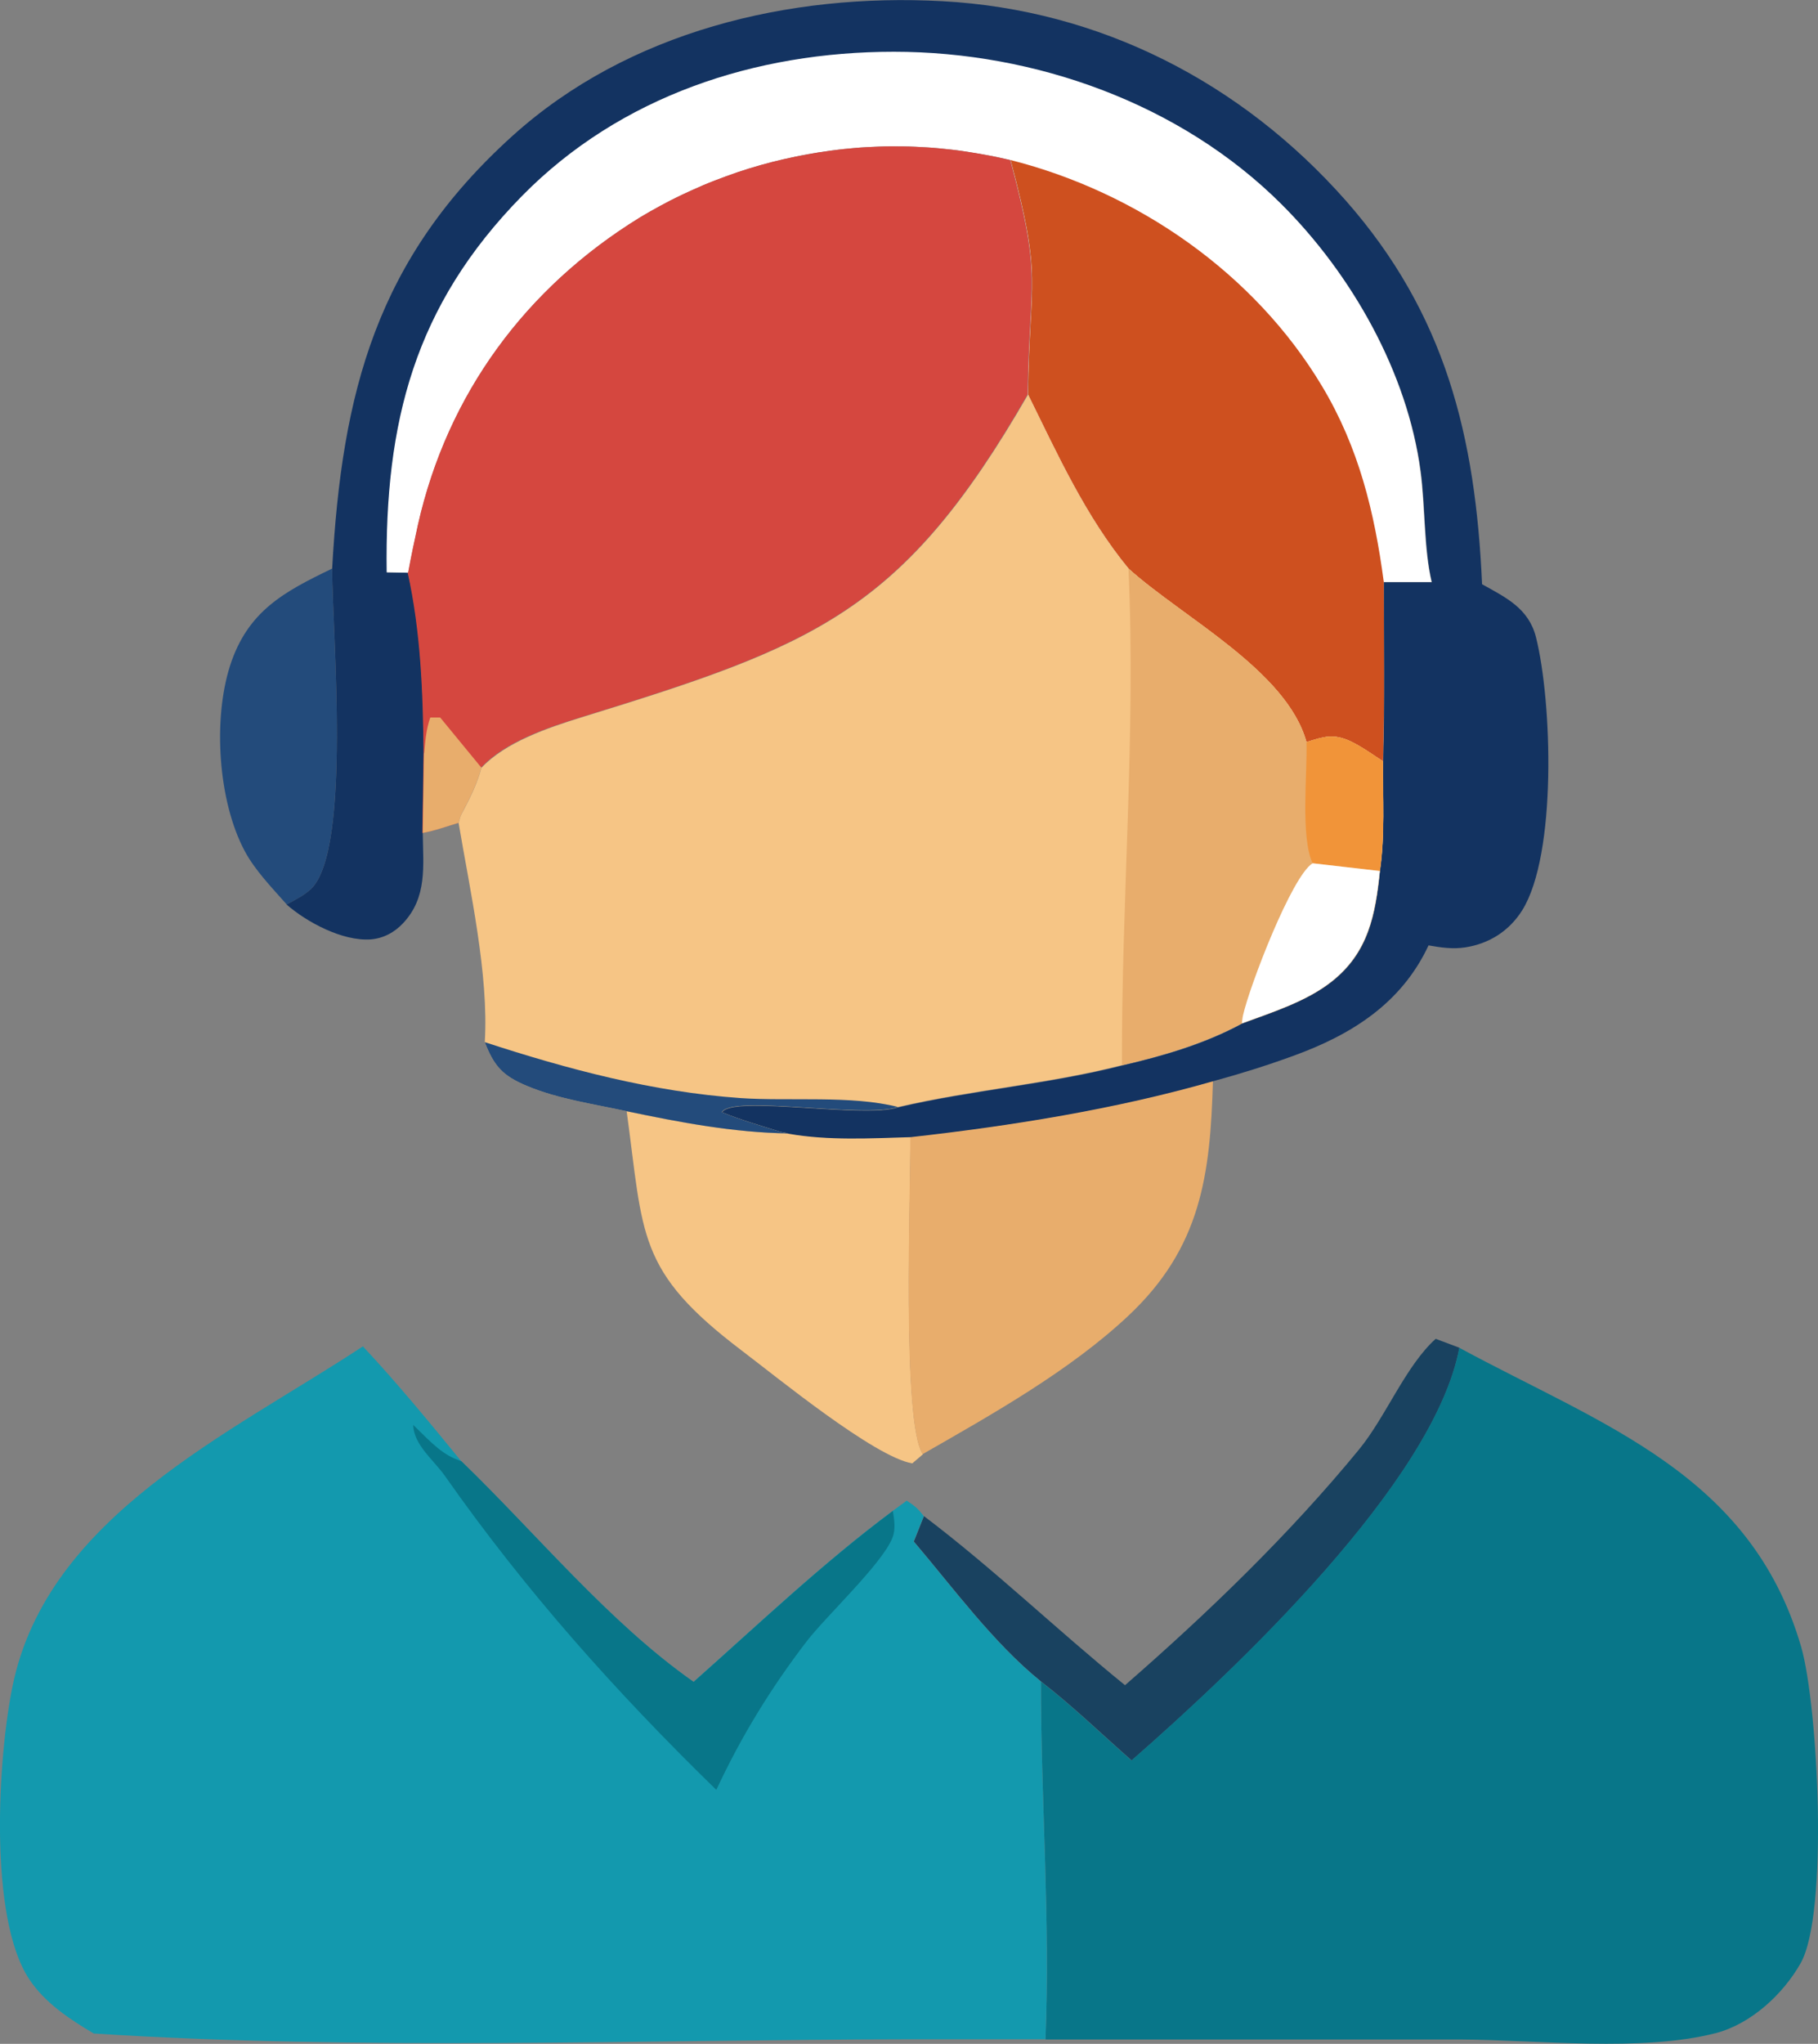
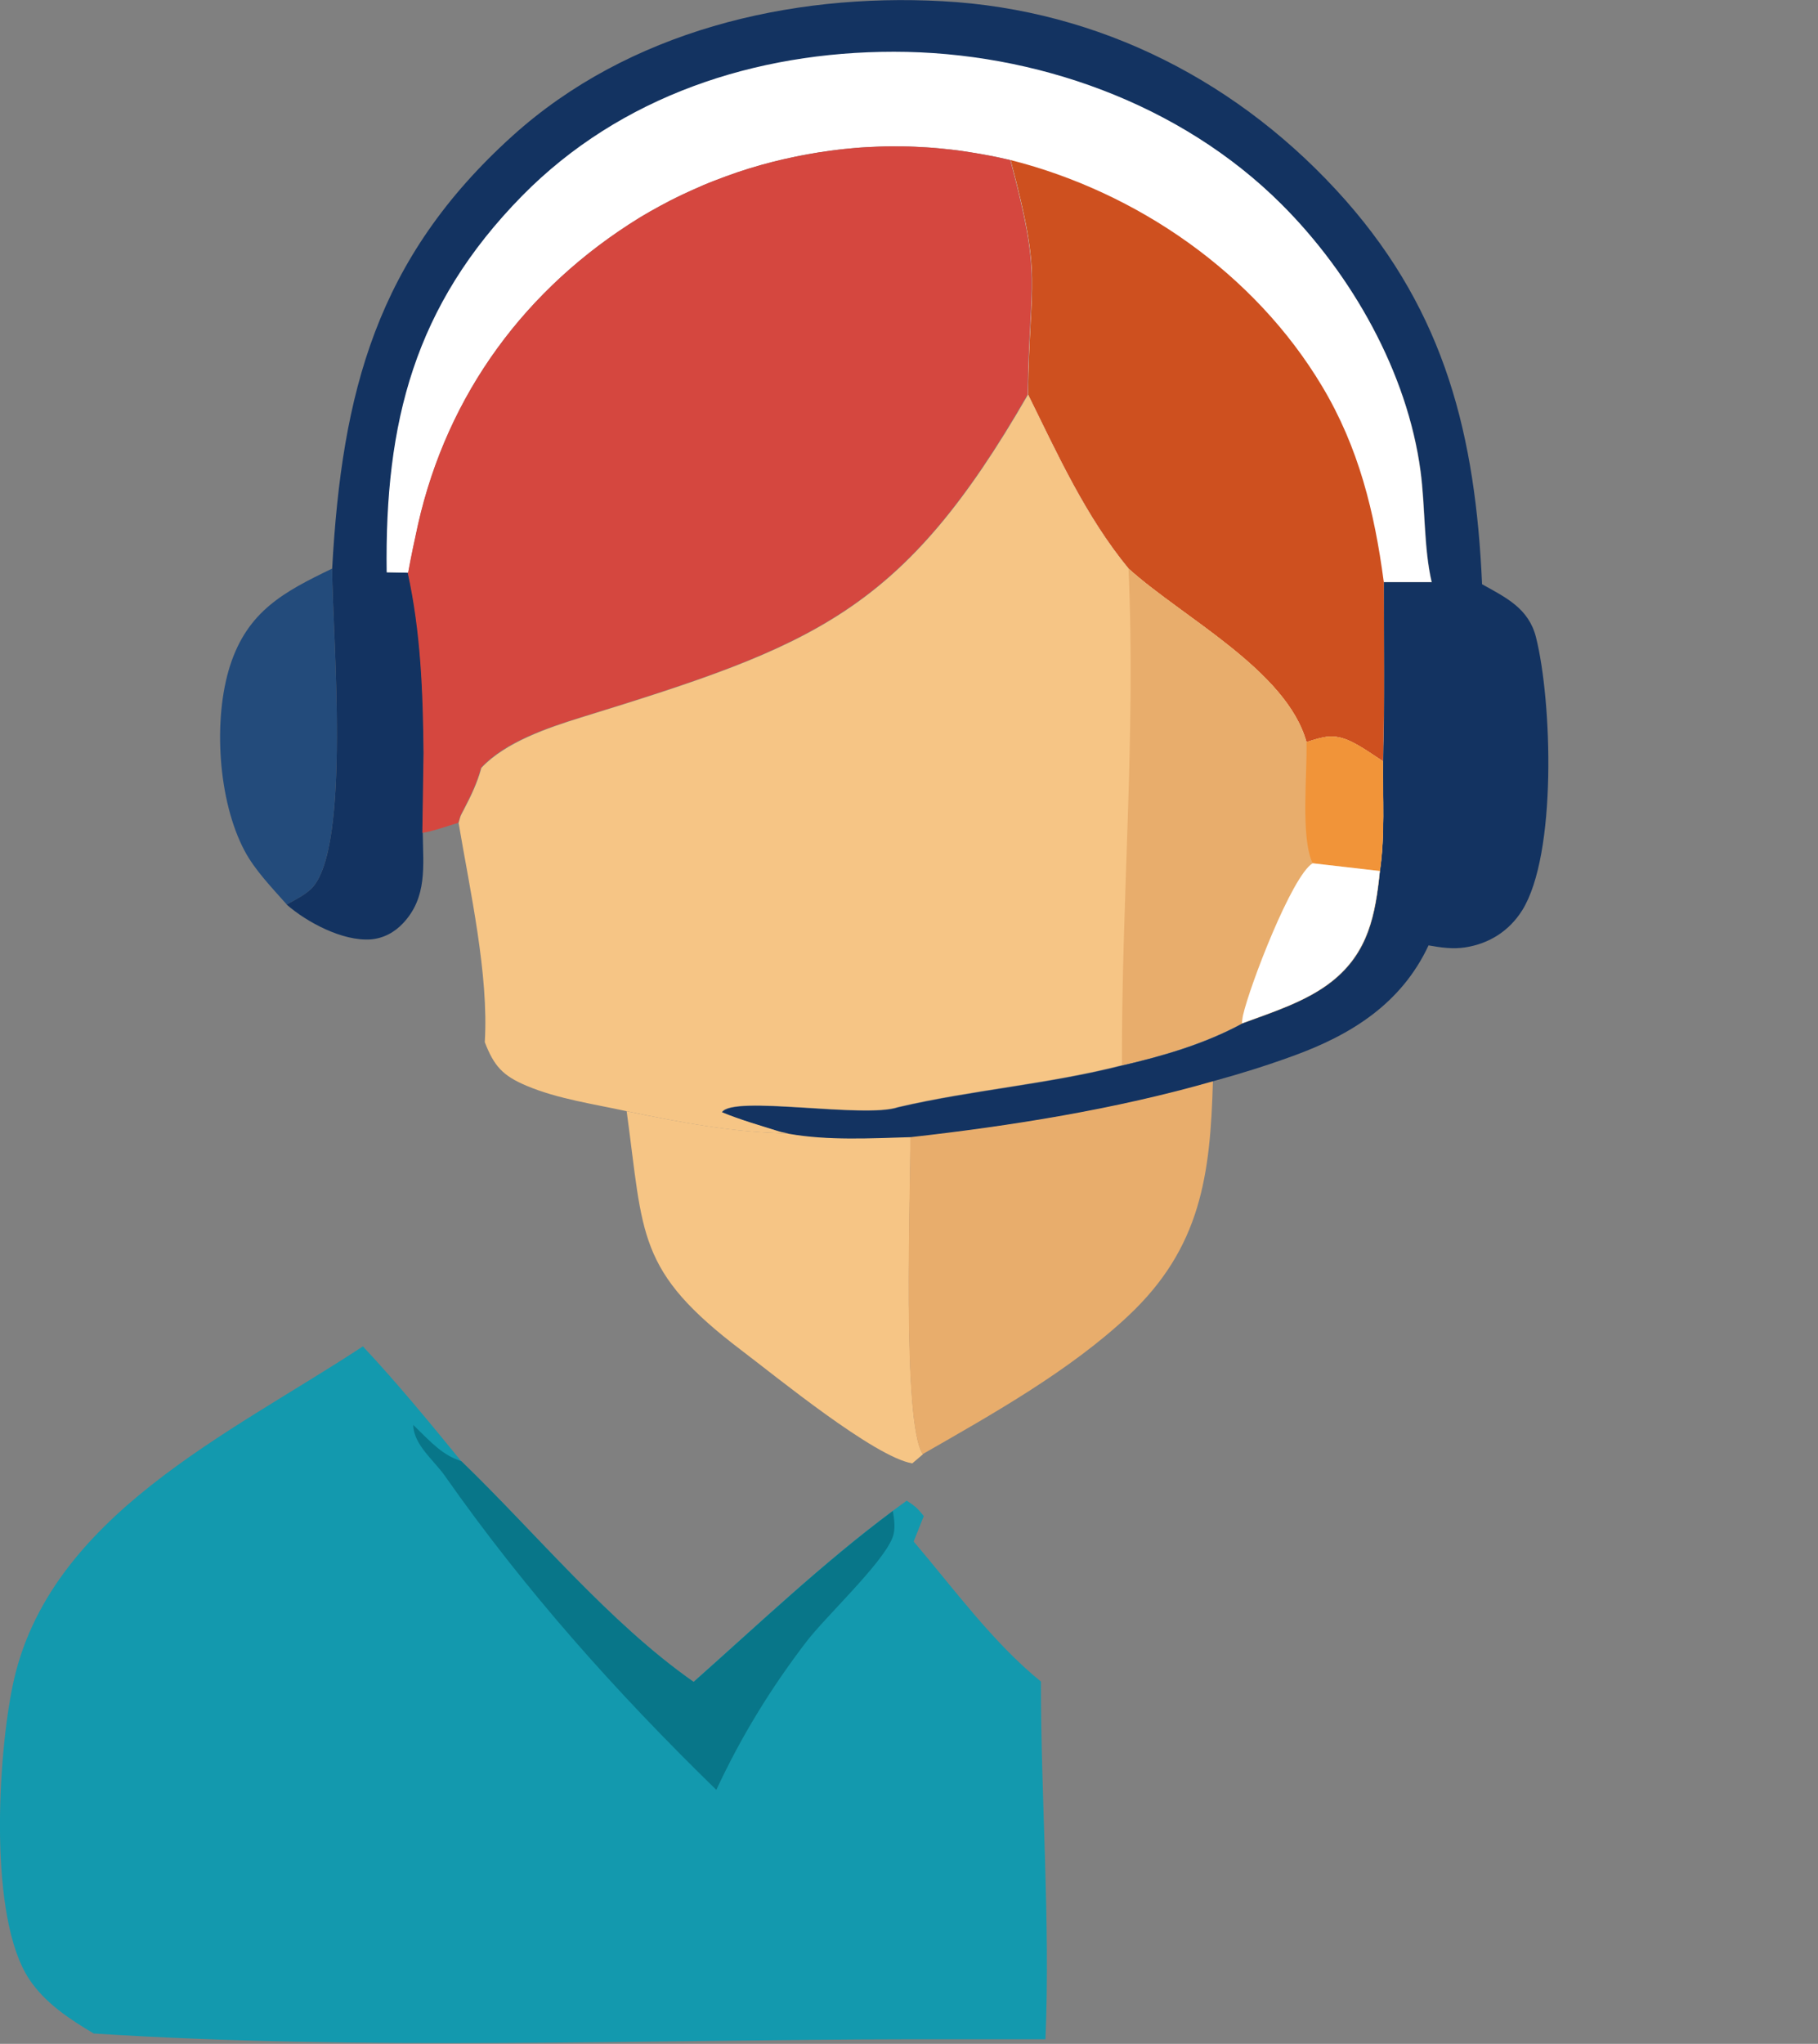
<svg xmlns="http://www.w3.org/2000/svg" id="Layer_2" data-name="Layer 2" viewBox="0 0 91.73 103.06">
  <rect x="0" y="0" width="91.73" height="103.06" fill="#808080" stroke="none" />
  <defs>
    <style>      .cls-1 {        fill: #fff;      }      .cls-2 {        fill: #d5473f;      }      .cls-3 {        fill: #f6c585;      }      .cls-4 {        fill: #1399ae;      }      .cls-5 {        fill: #087689;      }      .cls-6 {        fill: #133361;      }      .cls-7 {        fill: #f19439;      }      .cls-8 {        fill: #194260;      }      .cls-9 {        fill: #234b7b;      }      .cls-10 {        fill: #e8ad6c;      }      .cls-11 {        fill: #ce501f;      }    </style>
  </defs>
  <g id="Layer_1-2" data-name="Layer 1">
    <g>
      <path class="cls-9" d="m14.46,45.6c-.74-.84-1.6-1.72-2.12-2.7-1.34-2.52-1.6-6.63-.73-9.34.89-2.75,2.72-3.72,5.15-4.89,0,3.18.99,14.15-1.06,16.15-.32.32-.84.57-1.24.79Z" />
      <path class="cls-6" d="m16.76,28.67l2.75.19,1.08.02c.67,3.01.77,6.03.8,9.1l-.06,4.03c.02,1.65.24,3.23-.99,4.54-.44.47-1,.77-1.65.82-1.41.09-3.2-.86-4.23-1.76.4-.22.91-.47,1.24-.79,2.05-2,1.06-12.96,1.06-16.15Z" />
-       <path class="cls-8" d="m56.76,84.98c4.17-3.63,8.31-7.62,11.82-11.9,1.35-1.65,2.34-4.2,3.86-5.57l1.2.45c-1.26,6.77-11.27,16.21-16.54,20.81-1.5-1.32-2.99-2.76-4.57-3.98-2.4-1.94-4.42-4.71-6.42-7.06l.51-1.28c3.51,2.65,6.72,5.75,10.15,8.53Z" />
      <path class="cls-3" d="m31.61,56.03c2.68.56,5.44,1.08,8.18,1.12,1.99.35,4.13.23,6.15.17.02,2.68-.44,14.5.63,16.01l-.54.46c-1.91-.32-6.86-4.37-8.62-5.7-5.3-4.02-4.93-5.78-5.79-12.05Z" />
      <path class="cls-10" d="m45.94,57.32c5.09-.57,10.34-1.4,15.26-2.82-.13,4.74-.6,8.4-4.26,11.84-2.96,2.78-6.87,4.97-10.38,6.98-1.07-1.51-.61-13.33-.63-16.01Z" />
      <path class="cls-6" d="m16.76,28.67c.49-8.9,2.24-15.63,9.1-21.82C31.7,1.58,39.82-.36,47.55.06c7.96.43,15.09,4.1,20.35,10.05,5.04,5.72,6.55,11.9,6.88,19.35,1.2.67,2.35,1.21,2.72,2.67.81,3.22,1.07,10.96-.7,13.78-.65,1.03-1.65,1.67-2.86,1.86-.63.1-1.24.01-1.86-.1-1.37,2.93-3.89,4.51-6.85,5.58-1.32.48-2.66.9-4.02,1.27-4.92,1.41-10.17,2.25-15.26,2.82-2.02.06-4.16.18-6.15-.17-.16-.03-.33-.05-.48-.1-.96-.31-1.95-.59-2.89-.97.51-.89,7.19.32,8.89-.26,3.73-.87,7.58-1.16,11.3-2.11,2.07-.48,4.18-1.09,6.05-2.11,1.51-.56,3.27-1.12,4.55-2.13,1.84-1.46,2.19-3.35,2.41-5.55.26-1.77.14-3.73.16-5.53.09-3.01.03-6.04.04-9.05h2.42c-.41-1.73-.32-3.77-.56-5.57-.66-4.98-3.47-9.93-7.01-13.46-5.09-5.08-12.44-7.68-19.56-7.69-6.98,0-13.8,2.23-18.76,7.27-5.45,5.53-6.93,11.42-6.83,18.98l-2.75-.19Z" />
      <path class="cls-1" d="m19.51,28.86c-.1-7.56,1.39-13.44,6.83-18.98,4.96-5.04,11.78-7.27,18.76-7.27,7.12,0,14.47,2.61,19.56,7.69,3.54,3.53,6.35,8.48,7.01,13.46.24,1.8.16,3.84.56,5.59h-2.42c0,3,.05,6.03-.04,9.04-.52-.34-1.08-.74-1.64-1.01-.87-.41-1.36-.23-2.22.04-1-3.6-6.25-6.28-8.97-8.74-2.17-2.64-3.58-5.75-5.08-8.79.08-5.97.75-5.7-.88-11.82-.39-.09-.79-.18-1.19-.25-.4-.07-.8-.14-1.2-.2-.4-.06-.8-.1-1.21-.14-.4-.04-.81-.06-1.21-.08-.4-.02-.81-.02-1.21-.02-.4,0-.81.02-1.21.04-.4.02-.81.06-1.21.1-.4.04-.8.1-1.2.16-.4.06-.8.13-1.2.22-.4.08-.79.17-1.18.27-.39.1-.78.21-1.17.33-.39.12-.77.25-1.15.39-.38.14-.76.29-1.13.44-.37.16-.74.32-1.11.5-.37.17-.73.36-1.08.55s-.71.39-1.05.6c-5.74,3.53-9.68,8.88-11.17,15.46-.18.81-.35,1.62-.5,2.44l-1.08-.02Z" />
      <path class="cls-11" d="m50.99,8.07c6.4,1.62,12.31,5.71,15.72,11.41,1.85,3.09,2.64,6.33,3.11,9.86,0,3.01.05,6.05-.04,9.05-.52-.34-1.08-.74-1.64-1.01-.87-.41-1.36-.23-2.22.04-1-3.6-6.25-6.28-8.97-8.74-2.17-2.64-3.58-5.75-5.08-8.79.08-5.97.75-5.7-.88-11.82Z" />
      <path class="cls-2" d="m20.59,28.88c.15-.82.32-1.63.5-2.44,1.49-6.58,5.44-11.92,11.17-15.46.35-.21.7-.41,1.05-.6s.72-.38,1.08-.55c.37-.17.73-.34,1.11-.5.37-.16.75-.3,1.13-.44.38-.14.76-.27,1.15-.39.39-.12.78-.23,1.17-.33.39-.1.79-.19,1.18-.27.4-.08.8-.15,1.2-.22.4-.06.8-.11,1.2-.16.4-.04.81-.08,1.21-.1.4-.02.81-.04,1.21-.04.4,0,.81,0,1.21.02.4.02.81.04,1.21.08.4.04.81.08,1.21.14.4.06.8.12,1.2.2.4.07.79.16,1.19.25,1.63,6.12.96,5.85.88,11.82-6.32,10.99-10.75,12.64-22.55,16.28-1.68.52-3.82,1.23-5.03,2.54-.21.77-.51,1.39-.88,2.1-.21.41-.13.23-.27.68-.6.18-1.19.4-1.81.51l.06-4.03c-.03-3.08-.14-6.09-.8-9.1Z" />
-       <path class="cls-10" d="m21.4,37.98c.06-.64.1-1.19.31-1.8h.5s2.08,2.53,2.08,2.53c-.21.77-.51,1.39-.88,2.1-.21.41-.13.23-.27.68-.6.18-1.19.4-1.81.51l.06-4.03Z" />
-       <path class="cls-5" d="m73.63,67.96c7.2,3.9,14.71,6.35,17.25,15.08.85,2.94,1.4,13.45-.03,15.96-.89,1.57-2.51,3.06-4.28,3.52-3.74.96-8.99.34-12.86.32h-20.96c.25-6.01-.23-12.04-.23-18.05,1.58,1.22,3.07,2.66,4.57,3.98,5.27-4.61,15.27-14.04,16.54-20.81Z" />
      <path class="cls-3" d="m51.87,19.89c1.5,3.04,2.91,6.16,5.08,8.79,2.72,2.45,7.98,5.13,8.97,8.74.86-.27,1.35-.44,2.22-.04.57.27,1.12.67,1.64,1.01-.02,1.8.11,3.75-.16,5.53-.23,2.2-.58,4.09-2.41,5.55-1.27,1.02-3.03,1.57-4.55,2.13-1.87,1.01-3.98,1.63-6.05,2.11-3.72.95-7.57,1.24-11.3,2.11-1.7.59-8.37-.63-8.89.26.94.39,1.93.67,2.89.97.16.05.32.07.48.1-2.74-.03-5.51-.56-8.18-1.12-1.65-.36-3.48-.62-5.04-1.28-1.21-.51-1.64-.99-2.11-2.2.21-3.4-.75-7.66-1.32-11.05.13-.45.06-.28.27-.68.37-.71.67-1.33.88-2.1,1.22-1.3,3.36-2.02,5.03-2.54,11.8-3.64,16.22-5.29,22.55-16.28Z" />
-       <path class="cls-9" d="m24.46,52.55c4.19,1.37,8.49,2.51,12.9,2.82,2.44.17,5.61-.15,7.95.45-1.7.59-8.37-.63-8.89.26.94.39,1.93.67,2.89.97.16.05.32.07.48.1-2.74-.03-5.51-.56-8.18-1.12-1.65-.36-3.48-.62-5.04-1.28-1.21-.51-1.64-.99-2.11-2.2Z" />
      <path class="cls-10" d="m56.95,28.68c2.72,2.45,7.98,5.13,8.97,8.74.86-.27,1.35-.44,2.22-.04.57.27,1.12.67,1.64,1.01-.02,1.8.11,3.75-.16,5.53-.23,2.2-.58,4.09-2.41,5.55-1.27,1.02-3.03,1.57-4.55,2.13-1.87,1.01-3.98,1.63-6.05,2.11-.03-8.33.71-16.71.33-25.02Z" />
      <path class="cls-7" d="m65.92,37.42c.86-.27,1.35-.44,2.22-.04.57.27,1.12.67,1.64,1.01-.02,1.8.11,3.75-.16,5.53l-3.39-.39c-.62-1.33-.26-4.54-.31-6.11Z" />
      <path class="cls-1" d="m62.66,51.6c.02-.14.03-.28.06-.41.33-1.47,2.46-7.02,3.51-7.66l3.39.39c-.23,2.2-.58,4.09-2.41,5.55-1.27,1.02-3.03,1.57-4.55,2.13Z" />
      <path class="cls-4" d="m4.75,102.55c-1.22-.72-2.47-1.54-3.27-2.74-2.07-3.1-1.59-11.2-.84-14.82,1.77-8.54,10.98-12.69,17.67-17.1,1.74,1.86,3.36,3.83,4.97,5.8,3.76,3.63,7.44,8.13,11.71,11.12,3.28-2.91,6.53-6,10.05-8.62l.71-.52c.4.26.56.39.86.78l-.51,1.28c2,2.35,4.02,5.12,6.42,7.06,0,6.01.48,12.04.23,18.04h-6.83c-13.52.02-27.72.57-41.17-.29Z" />
      <path class="cls-5" d="m36.14,90.25c-5.07-4.94-9.63-10.04-13.7-15.84-.56-.79-1.57-1.56-1.59-2.56.62.59,1.28,1.35,2.07,1.69.12.05.25.1.37.15,3.76,3.63,7.44,8.13,11.71,11.12,3.28-2.91,6.53-6,10.05-8.62.07.42.15.93-.02,1.35-.51,1.31-3.36,3.96-4.34,5.24-1.8,2.35-3.29,4.78-4.54,7.46Z" />
    </g>
  </g>
</svg>